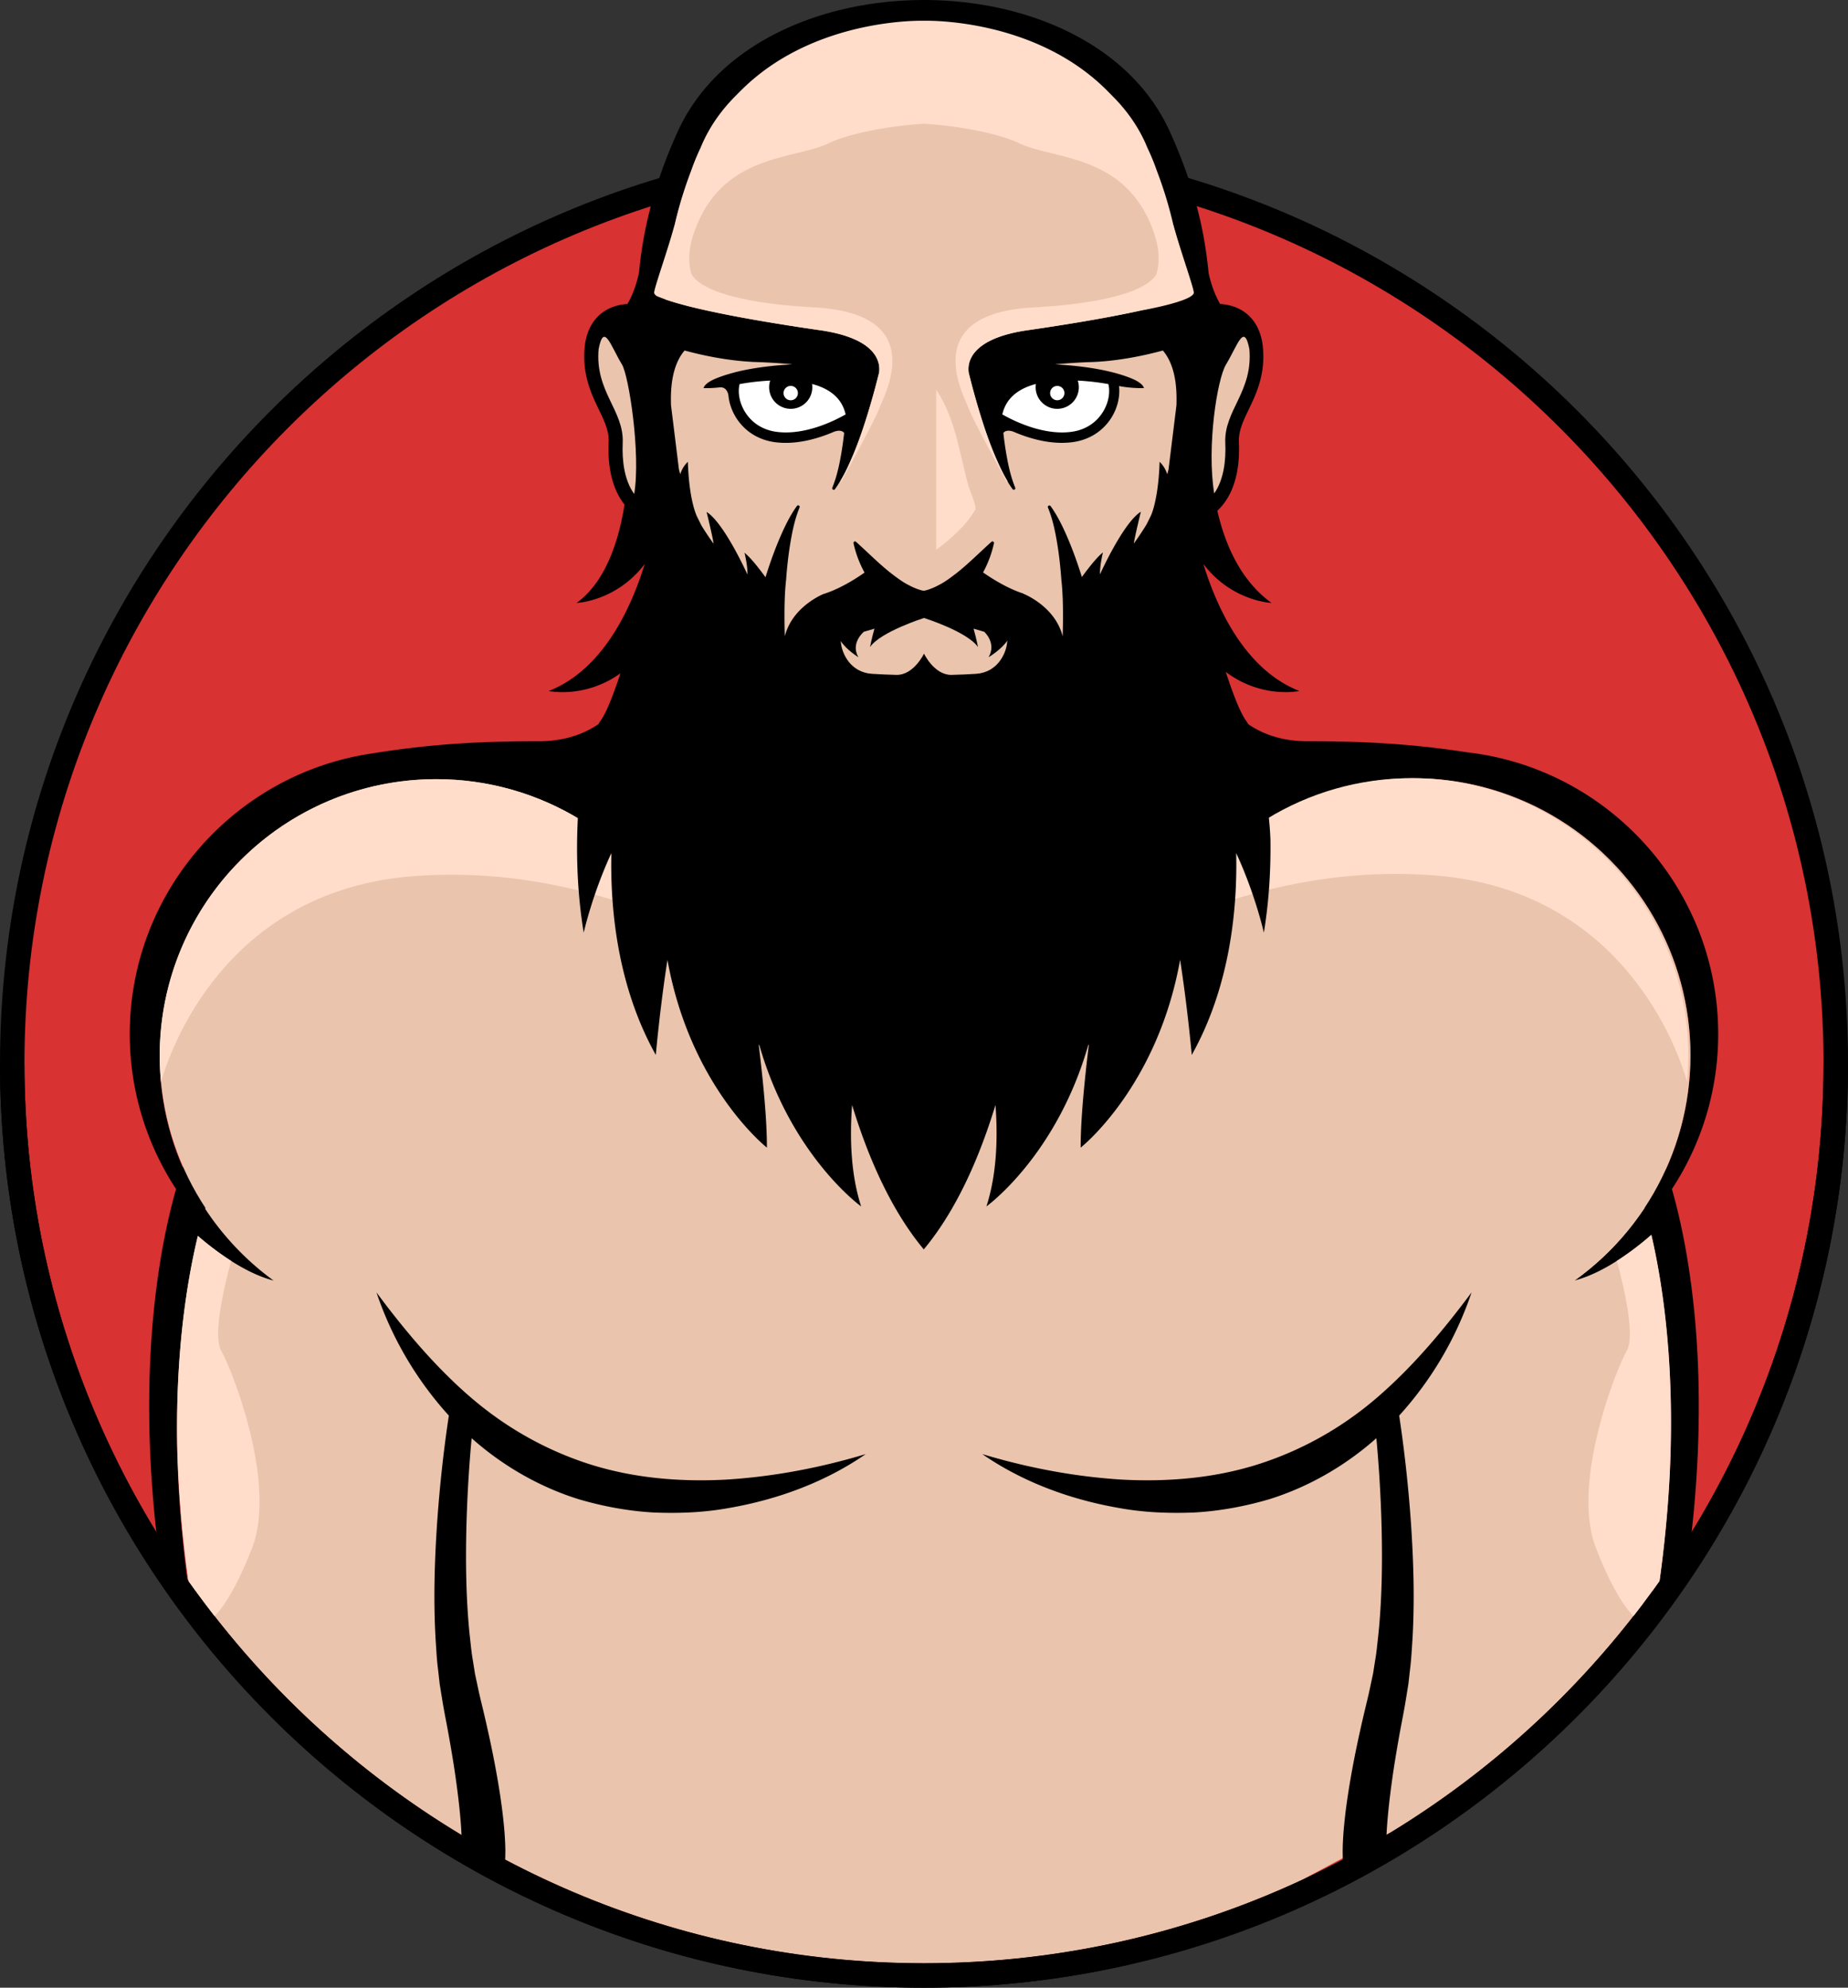
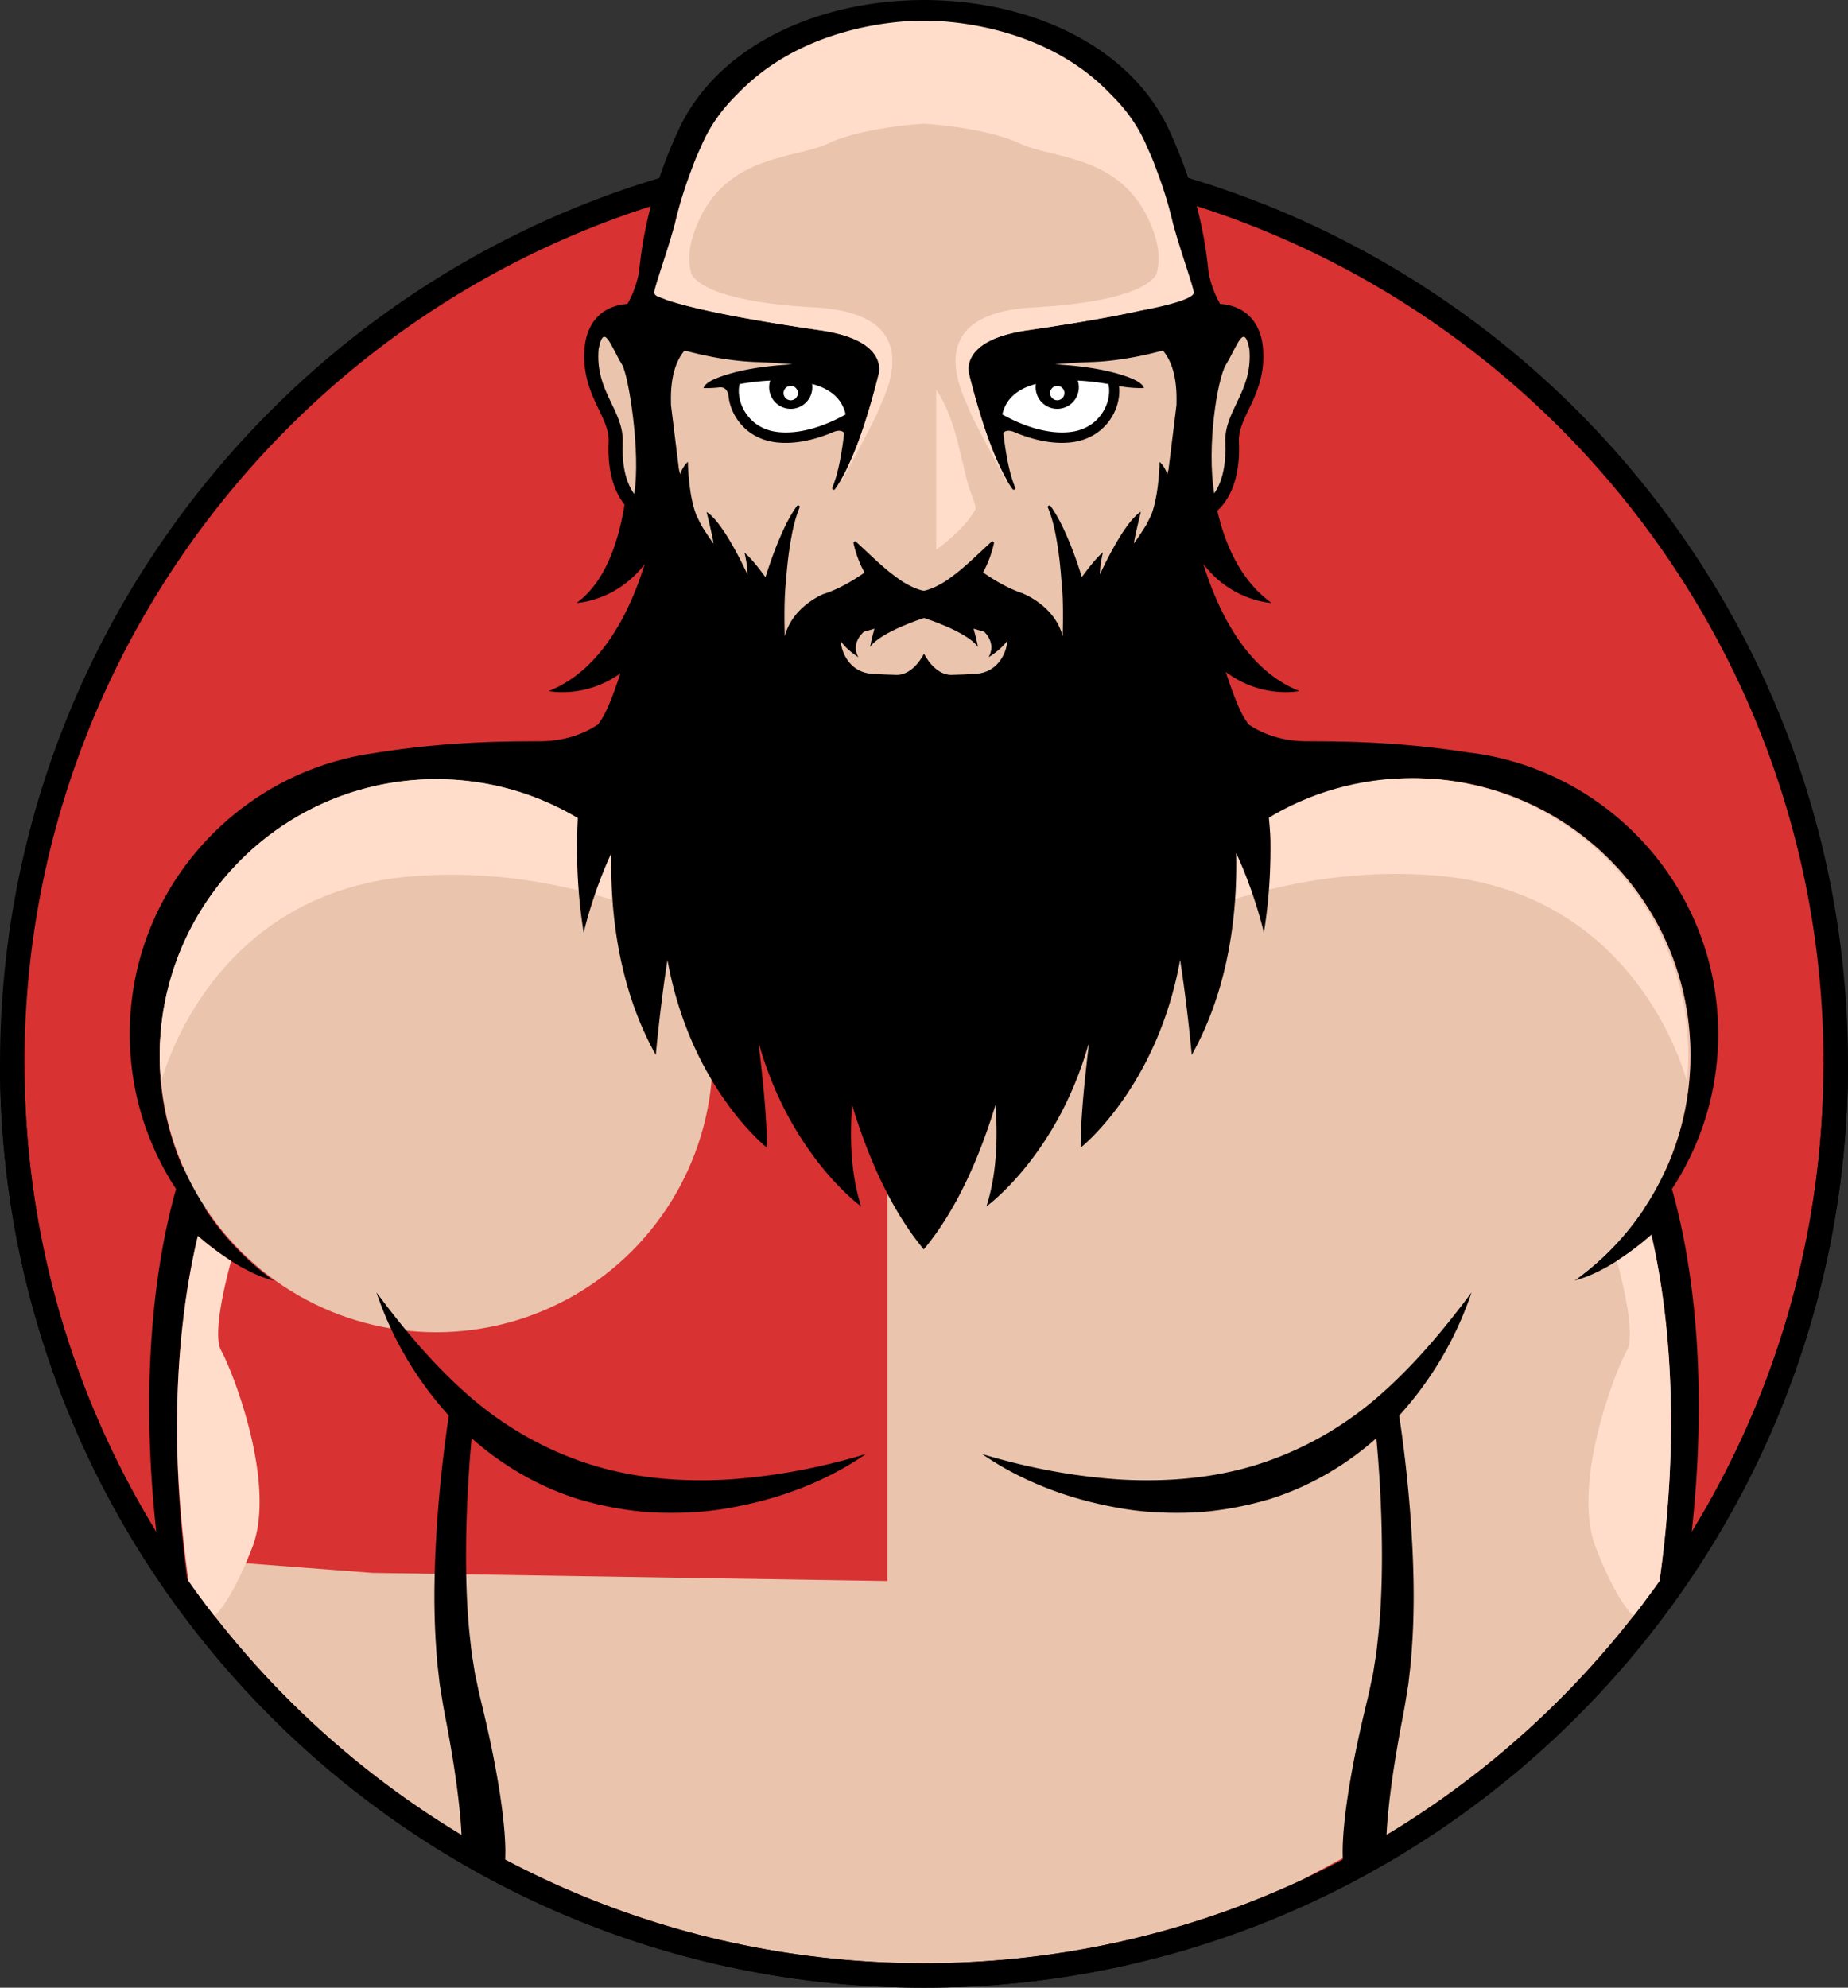
<svg xmlns="http://www.w3.org/2000/svg" viewBox="0 0 3442.42 3702.11">
  <rect x="0" y="0" width="3442.42" height="3702.11" fill="#333333" stroke="none" />
  <defs>
    <style>.cls-1{fill:#d83232;}.cls-2{fill:#eac4ac;}.cls-3{fill:#ffddca;}.cls-4{fill:#fff;}</style>
  </defs>
  <title>ava</title>
  <g id="Слой_2" data-name="Слой 2">
    <g id="Ebene1">
      <circle class="cls-1" cx="1721.21" cy="1980.91" r="1698.43" />
      <path d="M1721.2,3702.11C772.12,3702.11,0,2930,0,1980.91S772.12,259.7,1721.2,259.7s1721.22,772.13,1721.22,1721.21S2670.28,3702.11,1721.2,3702.11Zm0-3396.86c-923.95,0-1675.65,751.69-1675.65,1675.66S797.25,3656.56,1721.2,3656.56s1675.67-751.69,1675.67-1675.65S2645.17,305.25,1721.2,305.25Z" />
      <path class="cls-2" d="M3041.88,2186.46s120.6,274.78,47.1,776.46H1652.88V1721.68Z" />
      <path d="M3200.62,1925.84c0-271-205.14-494.91-468.26-524.71-110.72-17.18-205-20.59-296.08-20.46-127.16.2-171.68-95-182.88-126.26,16.27,51.1,91.1,283.41,103.67,274.92q15.41-9.76,31.53-18.47c86.34-44,202.47-57.12,265.73-61,275.06,11.18,494.61,237.69,494.61,515.49a514,514,0,0,1-45.81,212.82c-6.59-19.52-11.28-30.46-12.2-32.56l-4.92-11.22-44.13,52.09s9.46,21.55,21.46,63.58a519,519,0,0,1-125.47,131.52l-5,3.42.47-.13-.16.12.23-.14c58.14-15.07,117.24-62.56,142.72-84.94,28.87,124.59,58.75,349.49,12.81,663h42.81l8.49-23.94c53.61-365.87,6.23-612.14-25.83-724.35A524.93,524.93,0,0,0,3200.62,1925.84Z" />
      <path d="M2253.4,1254.41c-2-6.3-3.13-9.85-3.13-9.85S2251.19,1248.26,2253.4,1254.41Z" />
      <circle class="cls-2" cx="2633" cy="1965.33" r="515.94" />
-       <path class="cls-2" d="M400.53,2186.46s-120.6,274.78-47.1,776.46h1436.1V1721.68Z" />
      <path d="M1003,1380.67c-94.89-.14-193.19,3.57-310,22.67q-12.91,1.89-25.63,4.41c-6,1.13-11.3,2.25-15.79,3.36-234.43,53.85-409.81,264.2-409.81,514.73A525,525,0,0,0,328,2214.63c-32,112.21-79.44,358.48-25.83,724.35l3.49,18.94,45.45.15c-43.66-313.13-11.54-535.85,17.47-656.18,26.62,23.11,84,68.33,140.45,83l1.26.73-.83-.62.08,0-.84-.58a518.09,518.09,0,0,1-126.55-133c10.52-35.2,18.42-53.21,18.42-53.21l-44.13-63.8-4.91,11.22c-.87,2-5.05,11.72-11,29a513.24,513.24,0,0,1-42.87-206c0-284.45,230.59-515,515-515,7.06,0,14.08.16,21.06.44,54.26,5.93,123.45,17.91,184.14,42.08a512.4,512.4,0,0,1,69.19,36.6c11.3,8,91.52-246,103.3-283.52C1182.29,1273,1138.36,1380.88,1003,1380.67Z" />
      <path d="M1190.34,1249.17c1-3,1.44-4.61,1.44-4.61S1191.27,1246.18,1190.34,1249.17Z" />
      <circle class="cls-2" cx="812.65" cy="1966.23" r="515.04" transform="translate(-1152.32 1150.53) rotate(-45)" />
      <path class="cls-3" d="M1266.65,1723.32c-86.8-162-257.61-272.13-454.21-272.13-284.45,0-515,230.59-515,515,0,16.66.87,33.11,2.41,49.36,16-56.23,117.31-355.73,468.68-383.56C968.13,1616.22,1143.4,1668.68,1266.65,1723.32Z" />
      <path class="cls-3" d="M2174.08,1722c86.94-162.23,258.05-272.6,455-272.6,284.95,0,515.94,231,515.94,515.93,0,16.69-.86,33.17-2.41,49.45-16-56.33-117.52-356.35-469.49-384.23C2473.12,1614.71,2297.54,1667.26,2174.08,1722Z" />
      <path class="cls-2" d="M2132.1,265c-128.72-281.56-691.47-285.08-821.8,0-96.3,210.67-70.62,358.71-64.2,535.22s70.63,455.5,122,529.52,353.12,136.65,353.12,136.65,301.75-62.63,353.11-136.65,115.57-353,122-529.52S2228.41,475.67,2132.1,265Z" />
      <path class="cls-3" d="M1776.55,797.07c-7.8-25-17.77-49.15-32.57-71.37v298.24s52.19-36.64,72.73-74.84c3.14-5.85-11-37.58-12.65-43.75C1794.27,869.63,1787.6,832.5,1776.55,797.07Z" />
      <path class="cls-2" d="M1721.21,60.72v-32s-347.28,4.59-438.95,307.16S1721.21,60.72,1721.21,60.72Z" />
-       <path class="cls-2" d="M1721.21,60.72v-32s347.28,4.59,438.94,307.16S1721.21,60.72,1721.21,60.72Z" />
      <path class="cls-2" d="M1721.2,3656.56c251.61,0,490.43-55.74,704.79-155.52L2592.16,3412a1688.89,1688.89,0,0,0,468.32-425.06l34.5-124.15-587.73,95.45L692.82,2929.52l-311.27-23.83-27.76,42.72C657.65,3376.61,1157.35,3656.56,1721.2,3656.56Z" />
      <path d="M2580,2615.71c11.55,70.86,19.77,143.21,25,216.1s7.47,146.69,3.25,220c-1.28,18.24-2.07,36.7-4.42,54.69l-3,27.2-4.36,26.66c-2.89,18.3-6.14,34.5-9.3,51.15s-6,33.39-8.86,50.15c-5.63,33.53-10.43,67.43-14.1,101.32-1.77,16.94-3.31,33.92-4.13,50.59-.47,8.34-.73,16.63-.77,24.54-.08,4,.05,7.8.12,11.51l.25,5.09c.06,1.14.35,4,.19,2.11l-35.41,9.49c-.61-6.4-.52-8.08-.64-11.48l-.05-8.51c.1-5.33.19-10.63.48-15.58.48-10.09,1.22-19.72,2.16-29.13,1.76-18.93,4.21-37,6.88-54.84,5.46-35.55,12-69.91,19.23-103.47q5.45-25.17,11.26-49.91c3.94-16.41,8.1-33,11.25-48.59l5.07-23.81,3.88-24.85c2.93-16.4,4.39-33.73,6.35-50.82,7-68.92,7.77-141.06,5.68-213.1S2588.64,2687.51,2580,2615.71Z" />
      <path d="M862.39,2615.71c-11.55,70.86-19.77,143.21-25,216.1s-7.47,146.69-3.25,220c1.29,18.24,2.08,36.7,4.42,54.69l3,27.2,4.36,26.66c2.89,18.3,6.15,34.5,9.3,51.15s6,33.39,8.86,50.15c5.64,33.53,10.43,67.43,14.1,101.32,1.77,16.94,3.31,33.92,4.13,50.59.48,8.34.74,16.63.77,24.54.08,4-.05,7.8-.12,11.51l-.25,5.09c-.05,1.14-.35,4-.19,2.11l35.41,9.49c.61-6.4.52-8.08.65-11.48l0-8.51c-.1-5.33-.2-10.63-.49-15.58-.48-10.09-1.21-19.72-2.15-29.13-1.76-18.93-4.22-37-6.88-54.84-5.47-35.55-12-69.91-19.23-103.47q-5.46-25.17-11.27-49.91c-3.93-16.41-8.1-33-11.24-48.59L862.3,3121l-3.88-24.85c-2.93-16.4-4.39-33.73-6.36-50.82-7-68.92-7.76-141.06-5.68-213.1S853.77,2687.51,862.39,2615.71Z" />
      <path d="M1099.08,2727.34c-80.35-25.53-155.26-67.37-220.8-123.48s-122.83-123.85-177-196.67a649.88,649.88,0,0,0,134.84,229.37c-9.44,62.31-16.65,127.32-21.43,193.66-6,85.91-7.07,156.74-3.25,223.16l.86,13.06c.91,14.4,1.84,28.84,3.65,42.57l3.19,28.36,4.33,26.53c2.35,14.81,4.92,28.27,7.49,41.68l1.92,10.1q4.63,24.75,8.79,49.74c5.76,34.2,10.44,67.85,13.91,99.91,1.72,16.52,3.23,33.09,4,49.52.45,7.94.7,15.84.74,23.62.06,3,0,5.81-.11,10.05L938,3495.26l2.56-26.81c.56-5.8.62-8.29.68-11l.13-11.6c-.12-5.64-.23-11.25-.52-16.24-.5-10.51-1.26-20.53-2.23-30.14-1.95-21.06-4.78-41-7-56.22-5.32-34.55-11.69-68.84-19.48-104.8q-5.49-25.41-11.38-50.4l-2.41-10c-3.11-12.84-6.21-25.64-8.71-38l-4.84-22.57-4-25.36c-2.1-11.72-3.39-24-4.7-36.2l-1.42-12.9c-6.1-60.29-7.92-129-5.57-210.12,1.6-52.24,4.77-103.89,9.45-154.22,57.34,51,125.95,90.83,200.14,113.86,45.63,13.33,92.53,21.94,139.59,24.54,47.06,1.88,94.1-.06,139.89-8.48,91.42-15.9,179.55-48.48,254.52-100.33-86.71,26.08-173.93,42.24-260.57,47.57C1265.65,2760.37,1179.59,2752.85,1099.08,2727.34Z" />
      <path d="M2606.35,2636.56a650,650,0,0,0,134.83-229.37c-54.21,72.82-111.52,140.48-177,196.67s-140.45,97.95-220.8,123.48c-80.51,25.51-166.56,33-253.09,28.49-86.63-5.33-173.85-21.49-260.56-47.57,75,51.85,163.1,84.43,254.51,100.33,45.79,8.42,92.83,10.36,139.89,8.48,47.06-2.6,94-11.21,139.59-24.54,74.2-23,142.81-62.9,200.14-113.87,4.69,50.33,7.86,102,9.45,154.2,2.36,81.15.54,149.88-5.55,209.85l-1.41,12.93c-1.32,12.35-2.62,24.67-4.8,37l-3.66,23.62-5.12,24c-2.51,12.39-5.68,25.48-8.85,38.59l-2.23,9.27q-5.89,24.91-11.37,50.34c-7.83,36.22-14.2,70.5-19.48,104.91-2.25,15-5.07,34.93-7,56-1,9.79-1.74,19.8-2.21,30-.31,5-.41,10.39-.54,17.08l.11,11c.07,2.71.14,5.19.69,11l2.57,26.81,77.79-48.76c-.05-2.57-.12-5.19-.06-8.3,0-7.53.28-15.42.75-23.54.79-16.25,2.3-32.81,4-49.24,3.48-32.15,8.16-65.8,13.92-100,2.79-16.63,5.68-33.23,8.76-49.67l1.85-9.69c2.61-13.57,5.21-27.16,7.56-42l4.52-27.82,3-26.77c1.83-14.08,2.76-28.43,3.68-42.76l.9-13.56c3.8-66.19,2.76-137-3.28-222.93C2623,2763.81,2615.78,2698.8,2606.35,2636.56Z" />
      <path d="M1721.2,3702.11C772.12,3702.11,0,2930,0,1980.91H45.55c0,924,751.7,1675.65,1675.65,1675.65s1675.67-751.69,1675.67-1675.65h45.55C3442.42,2930,2662.28,3702.11,1721.2,3702.11Z" />
      <path d="M2420.39,1287c-100.89-39.65-153.26-153.61-178.78-236.58,52.8,69.68,126.94,72.54,126.94,72.54-56.67-41-86.09-106.83-100.93-171.71,28.51-26.52,42.7-70.13,40.21-127.58-.92-21,7.53-38.63,18.23-60.89,13.83-28.81,31.05-64.64,26.51-115.16-4.36-48.57-34-78.56-79.76-81.52-11.48-19.81-17.89-40.81-21.48-58-7.7-80.16-27.67-165.55-72.67-264-149-326.06-767.27-324.77-915.75,0-38.16,83.48-58.32,157.58-68.27,227.05,0-.06,0-.12-.05-.18s0,.21,0,.6c-1.72,12-3.12,24-4.27,35.75-3.51,17.37-9.91,38.71-21.55,58.82-45.8,3-75.41,32.95-79.76,81.51-4.54,50.53,12.67,86.36,26.51,115.17,10.69,22.26,19.15,39.84,18.22,60.89-2.16,49.82,8.23,89.22,29.61,116.11-12,74.87-38.17,146.18-89.36,183.18,0,0,74.13-2.86,126.94-72.54-25.52,83-77.89,196.93-178.79,236.58,0,0,67.37,14.57,133.56-33-12.18,37.13-25.6,72.51-36.7,87.91-20.67,28.68-36.07,116.87-42.48,178.92-3.44,64.48-1.89,138.65,10.76,216.17,0,0,16.18-71.94,51.55-148.09-2.31,102.29,10.83,247.14,82.77,375.84,0,0,7.67-87.33,21.72-177.09,42.53,237.53,185.23,349.74,185.23,349.74.23-50-6.89-123.19-15.26-191.69l1.12.63c59.32,207,189.71,300.57,189.71,300.57-19.39-59.8-21.44-128-16.89-188.95,23.31,76.15,64.27,185.83,133.56,269,69.3-83.18,110.26-192.86,133.57-269,4.55,61,2.49,129.15-16.89,188.95,0,0,130.39-93.6,189.71-300.57l1.12-.63c-8.38,68.5-15.49,141.74-15.26,191.69,0,0,142.7-112.21,185.23-349.74,14,89.76,21.71,177.09,21.71,177.09,72-128.7,85.08-273.56,82.77-375.84C2338.12,1665,2354.3,1737,2354.3,1737c10-61,13-120,12.22-173.79-1.72-53.17-19.47-185-45.64-221.3-11.35-15.74-25.14-52.41-37.54-90.49C2350.63,1302.08,2420.39,1287,2420.39,1287ZM1309.88,265.39c130.32-285.08,693.08-281.57,821.8,0,50.35,110.15,67.35,203.17,71.2,292.09-66.51,23.2-203,45.26-293.27,58.21l-.61.11c-106.08,16.77-107.22,63.61-104.65,78.84.67,2.69,1.27,5.18,2,8,6.18,24.52,13,48.7,20.19,71.87,8.14,26.33,16.32,49.36,25,70.4,9.33,22.3,20,45.75,34.61,66.12a2.85,2.85,0,0,0,4.95-2.74c-9.57-23.34-14.16-48.18-17.7-69.61-1.66-10.3-3.1-21-4.36-32.38,5-6.15,14.07-4,18.89-2.2l3.19,1.35h0c28.24,11.81,66.33,22.75,104.44,18.38,63.82-7.32,94-62.73,88.92-104.81A222.51,222.51,0,0,0,2131,722.8c-1.69-5.47-8.29-12.12-25.8-19-5.09-2-10.36-3.83-15.75-5.53h0l-.54-.17q-3.07-1-6.2-1.86l-1.39-.41q-3.39-1-6.81-1.86l-1.36-.34q-2.8-.72-5.63-1.4l-2-.48-1.07-.26v0c-33.57-7.74-69.38-11.22-99.12-12.87,0,0,31.27-3.24,70.46-4.39,50.42-2.11,98.66-12.76,130.4-21.38,14.18,16.65,25.72,44.54,25.45,91.22q0,5.29-.14,10.6l-14.75,119.41q-1.18,4.7-2.47,9.34a53.43,53.43,0,0,0-14.18-23.24c-2.14,69.75-15.73,99.16-15.73,99.16l0,0q-4.26,8.76-8.61,17.47c-12.91,20.93-23.62,35.43-23.62,35.43,1.43-11.87,13-59.08,13-59.08-32.74,20.18-76.13,116.62-76.13,116.62-.22-18.27,5.54-40.89,5.54-40.89-10.65,8.35-25.64,27.15-39.25,45.83-7.67-24.51-15.42-46.12-23.65-66-9.33-22.3-20-45.75-34.61-66.11a2.84,2.84,0,0,0-4.94,2.73c9.56,23.35,14.15,48.18,17.69,69.61,3.23,20.08,5.65,41.7,7.38,65.91,4.86,41.54,2.29,104.23,2.29,104.23-14.14-56.46-73.35-79.33-73.35-79.33l.24-.23c-30-9.64-59.14-28.18-75.11-39.37a205.13,205.13,0,0,0,20.27-54.28,2.84,2.84,0,0,0-1.35-3.06,2.77,2.77,0,0,0-3.33.34c-7.54,6.78-14.81,13.57-21.93,20.22-14.75,13.75-28.68,26.75-43.21,38.17l-1.66,1.27c-10.44,7.93-20.3,15.42-31,20.71a119.91,119.91,0,0,1-16.3,7.44,79.82,79.82,0,0,1-7.67,2.47c-1.15.31-3.21.63-4.27.8l-.14,0c-1-.17-3.17-.51-4.35-.82-2.48-.65-5-1.5-7.72-2.47a126.38,126.38,0,0,1-16.3-7.41c-10.88-5.45-21-13.16-31.79-21.35l-.77-.58c-14.7-11.55-28.74-24.69-43.62-38.6-7-6.54-14.12-13.2-21.49-19.87a2.81,2.81,0,0,0-3.35-.34,2.85,2.85,0,0,0-1.34,3.08,206.26,206.26,0,0,0,20.52,54.58c-16.25,11.43-46.45,30.7-77.25,40.18-10.72,4.72-58.68,28.37-71.22,78.43,0,0-2.56-62.73,2.3-104.27,1.75-24.32,4.17-45.93,7.39-65.86,3.52-21.41,8.09-46.2,17.69-69.62a2.85,2.85,0,0,0-5-2.73c-14.6,20.34-25.27,43.79-34.62,66.11h0c-8.26,20-16.06,41.74-23.77,66.4-13.56-18.57-28.49-37.24-39.11-45.56,0,0,5.76,22.38,5.54,40.65,0,0-43.39-96.43-76.13-116.62,0,0,11.58,47.21,13,59.09,0,0-10.08-13.63-22.46-33.55-3.49-7-7-14.07-10.42-21.14l.66.93s-13.59-29-15.72-98.75a53.5,53.5,0,0,0-14.19,23.24q-1.29-4.65-2.46-9.33l-14.75-119.42c-.07-3.54-.13-7.07-.15-10.6-.27-46.68,11.28-74.57,25.45-91.22,31.75,8.62,80,19.27,130.41,21.38,39.18,1.15,70.45,4.39,70.45,4.39-29.74,1.65-65.55,5.13-99.11,12.87v0l-1.07.26-2,.48c-1.89.45-3.78.92-5.65,1.4L1367,694q-3.43.9-6.82,1.86l-1.38.41q-3.13.9-6.21,1.87l-.54.16h0q-8.08,2.55-15.75,5.53c-17.5,6.86-24.11,13.51-25.8,19a221.17,221.17,0,0,0,30.28-1.36h.12c12.1-1,15.23,10.53,15.94,14.4,3.51,38.75,33.54,81.59,89.11,88,39.6,4.54,79.17-7.44,107.71-19.76,4.84-1.77,13.88-3.9,18.82,2.22-1.25,11.3-2.7,22-4.36,32.37-3.53,21.41-8.1,46.2-17.69,69.62a2.84,2.84,0,0,0,4.94,2.74c14.61-20.35,25.27-43.8,34.63-66.13,8.71-21.05,16.9-44.08,25-70.39,7.27-23.29,14.06-47.47,20.21-71.88.7-2.77,1.29-5.24,2-7.91,2.59-15.18,1.55-62.1-104.64-78.89l-.59-.11c-90.23-12.95-226.77-35-293.29-58.21C1242.53,468.55,1259.53,375.53,1309.88,265.39Z" />
      <path class="cls-3" d="M2223.81,544.2c-2.7-16.21-25.16-77.8-38-125.48v.7a756.93,756.93,0,0,0-30.75-101.1,416.32,416.32,0,0,0-17.6-42.85c-1.55-3.53-2.87-6.93-4.5-10.48-15.12-33.08-36.41-62.17-62.11-87.55-.53-.58-1.09-1.12-1.62-1.68-1.33-1.3-2.57-2.66-3.91-3.94C1928.79,31.58,1721.21,38.7,1721.21,38.7s-207.58-7.12-344.14,133.12c-1.35,1.28-2.59,2.64-3.91,3.94-.54.56-1.09,1.1-1.63,1.68-25.7,25.38-47,54.47-62.11,87.55-1.63,3.55-2.94,6.95-4.5,10.48a416.32,416.32,0,0,0-17.6,42.85,756.61,756.61,0,0,0-30.75,101.11v-.71c-12.81,47.68-35.26,109.27-38,125.48-.4,2.37,1.35,4.76,4.62,7.12,58,25.39,211,50.27,309.16,64.36l.6.11c106.19,16.79,107.23,63.71,104.64,78.89-.66,2.67-1.25,5.14-2,7.91-6.15,24.41-13,48.59-20.21,71.88-8.12,26.31-16.3,49.34-25,70.39-7,16.7-14.73,34-24.29,50.2l-1.57,6.33s64.67-116.73,73.37-140.74,95-176.09-119.73-188c-185.49-10.27-222.68-47.58-230.13-62.46-6.33-21.37-5.84-47.84,6.06-80.58,52.26-143.77,184.3-131.51,250.66-163.26,33.56-16.06,103.3-31.35,176.38-35.92,73.07,4.57,142.82,19.86,176.37,35.92,66.36,31.75,198.41,19.49,250.67,163.26,11.9,32.74,12.39,59.21,6.06,80.58-7.45,14.87-44.63,52.19-230.14,62.46-214.68,11.88-128.42,164-119.72,188s73.37,140.74,73.37,140.74l-1.57-6.31c-9.57-16.2-17.29-33.53-24.27-50.21-8.72-21-16.91-44.07-25-70.4-7.2-23.17-14-47.35-20.18-71.87-.71-2.79-1.3-5.28-2-8-2.58-15.23-1.43-62.07,104.65-78.84l.61-.11c64-9.19,151.26-22.95,220.33-38.46-.48.17-.94.34-1.42.49C2129,577.71,2226.51,560.4,2223.81,544.2Z" />
      <path class="cls-2" d="M1841.6,1224c15.19-26.27-8-47.1-8-47.1l.26-.06c-6.45-1.82-13.29-3.8-20.29-5.93,5.18,18.41,8.19,34.19,8.19,34.19-19.92-28.71-100.25-54-100.25-54h-.57s-80.33,25.34-100.25,54c0,0,3-15.78,8.2-34.19-7,2.12-13.83,4.11-20.27,5.92l.29.07s-25.17,20.83-10,47.1c0,0-21.55-13.1-32.9-30.13l.77,5.83c2.4,17.88,17.45,52.44,57.26,55.29,14.5,1,31.14,1.65,46.49,2h0c31.85,0,50.69-39.56,50.69-39.56h0S1740,1257,1771.9,1257h0c15.35-.36,32-1,46.48-2,39.81-2.85,54.87-37.41,57.26-55.29l.89-6.66C1864.76,1210.43,1841.6,1224,1841.6,1224Z" />
      <path class="cls-4" d="M2064.66,715.37a448.22,448.22,0,0,0-57-6.53,40.21,40.21,0,1,1-78,6.31c-35.19,9.31-56.14,28.27-62.54,56.73,19.63,11.17,64.75,33.54,111.26,33.54a134.39,134.39,0,0,0,15.36-.85c37.57-4.32,55.52-27.51,62.87-40.94C2065.36,747.75,2068.2,729.74,2064.66,715.37Z" />
      <circle class="cls-4" cx="1969.46" cy="732.12" r="13.37" />
      <path class="cls-4" d="M1512.7,715.15a40.21,40.21,0,1,1-78-6.31,448.66,448.66,0,0,0-57,6.53c-3.53,14.37-.7,32.38,8,48.26,7.35,13.43,25.3,36.62,62.86,40.94a134.52,134.52,0,0,0,15.36.85c46.52,0,91.64-22.37,111.27-33.54C1568.83,743.42,1547.88,724.46,1512.7,715.15Z" />
      <path class="cls-4" d="M1486.33,732.12A13.37,13.37,0,1,1,1473,718.75,13.37,13.37,0,0,1,1486.33,732.12Z" />
      <path class="cls-2" d="M2327.27,649.91h0c-9.89-50.06-22.13-6.17-43.57,29.18-16.18,26.67-36.15,152-21.91,240,17.53-25.23,22.14-60.4,20.66-94.27C2279.82,764.31,2334.43,729.62,2327.27,649.91Z" />
      <path class="cls-2" d="M1158.72,679.09c-21.44-35.35-33.69-79.24-43.58-29.18h0c-7.15,79.71,47.45,114.4,44.82,174.87-1.49,34.37,3.28,70.07,21.44,95.37C1193.82,844.49,1171.23,699.72,1158.72,679.09Z" />
      <path class="cls-3" d="M3109.84,2756c10.79-202.56-10.63-354.09-32.21-449.72q-.77-3.21-1.51-6.35a539.22,539.22,0,0,1-64.28,48.55c10.44,38.06,35.27,137.56,18.51,167.28-20.88,37-103.92,247.75-57.65,366.81,31.85,82,57.33,114.85,70.12,127.38q25-32,48.45-65.26C3100.64,2877.25,3106.57,2814.37,3109.84,2756Z" />
      <path class="cls-3" d="M430.58,2348.47a537.88,537.88,0,0,1-62-46.58c-19.83,82.23-41.09,212.28-38.64,386.32,1.74,76.63,8.13,162.1,21.24,256.46q23.46,33.24,48.46,65.27c12.78-12.53,38.27-45.41,70.12-127.38,46.26-119.06-36.78-329.8-57.65-366.81C395.3,2486,420.14,2386.52,430.58,2348.47Z" />
    </g>
  </g>
</svg>